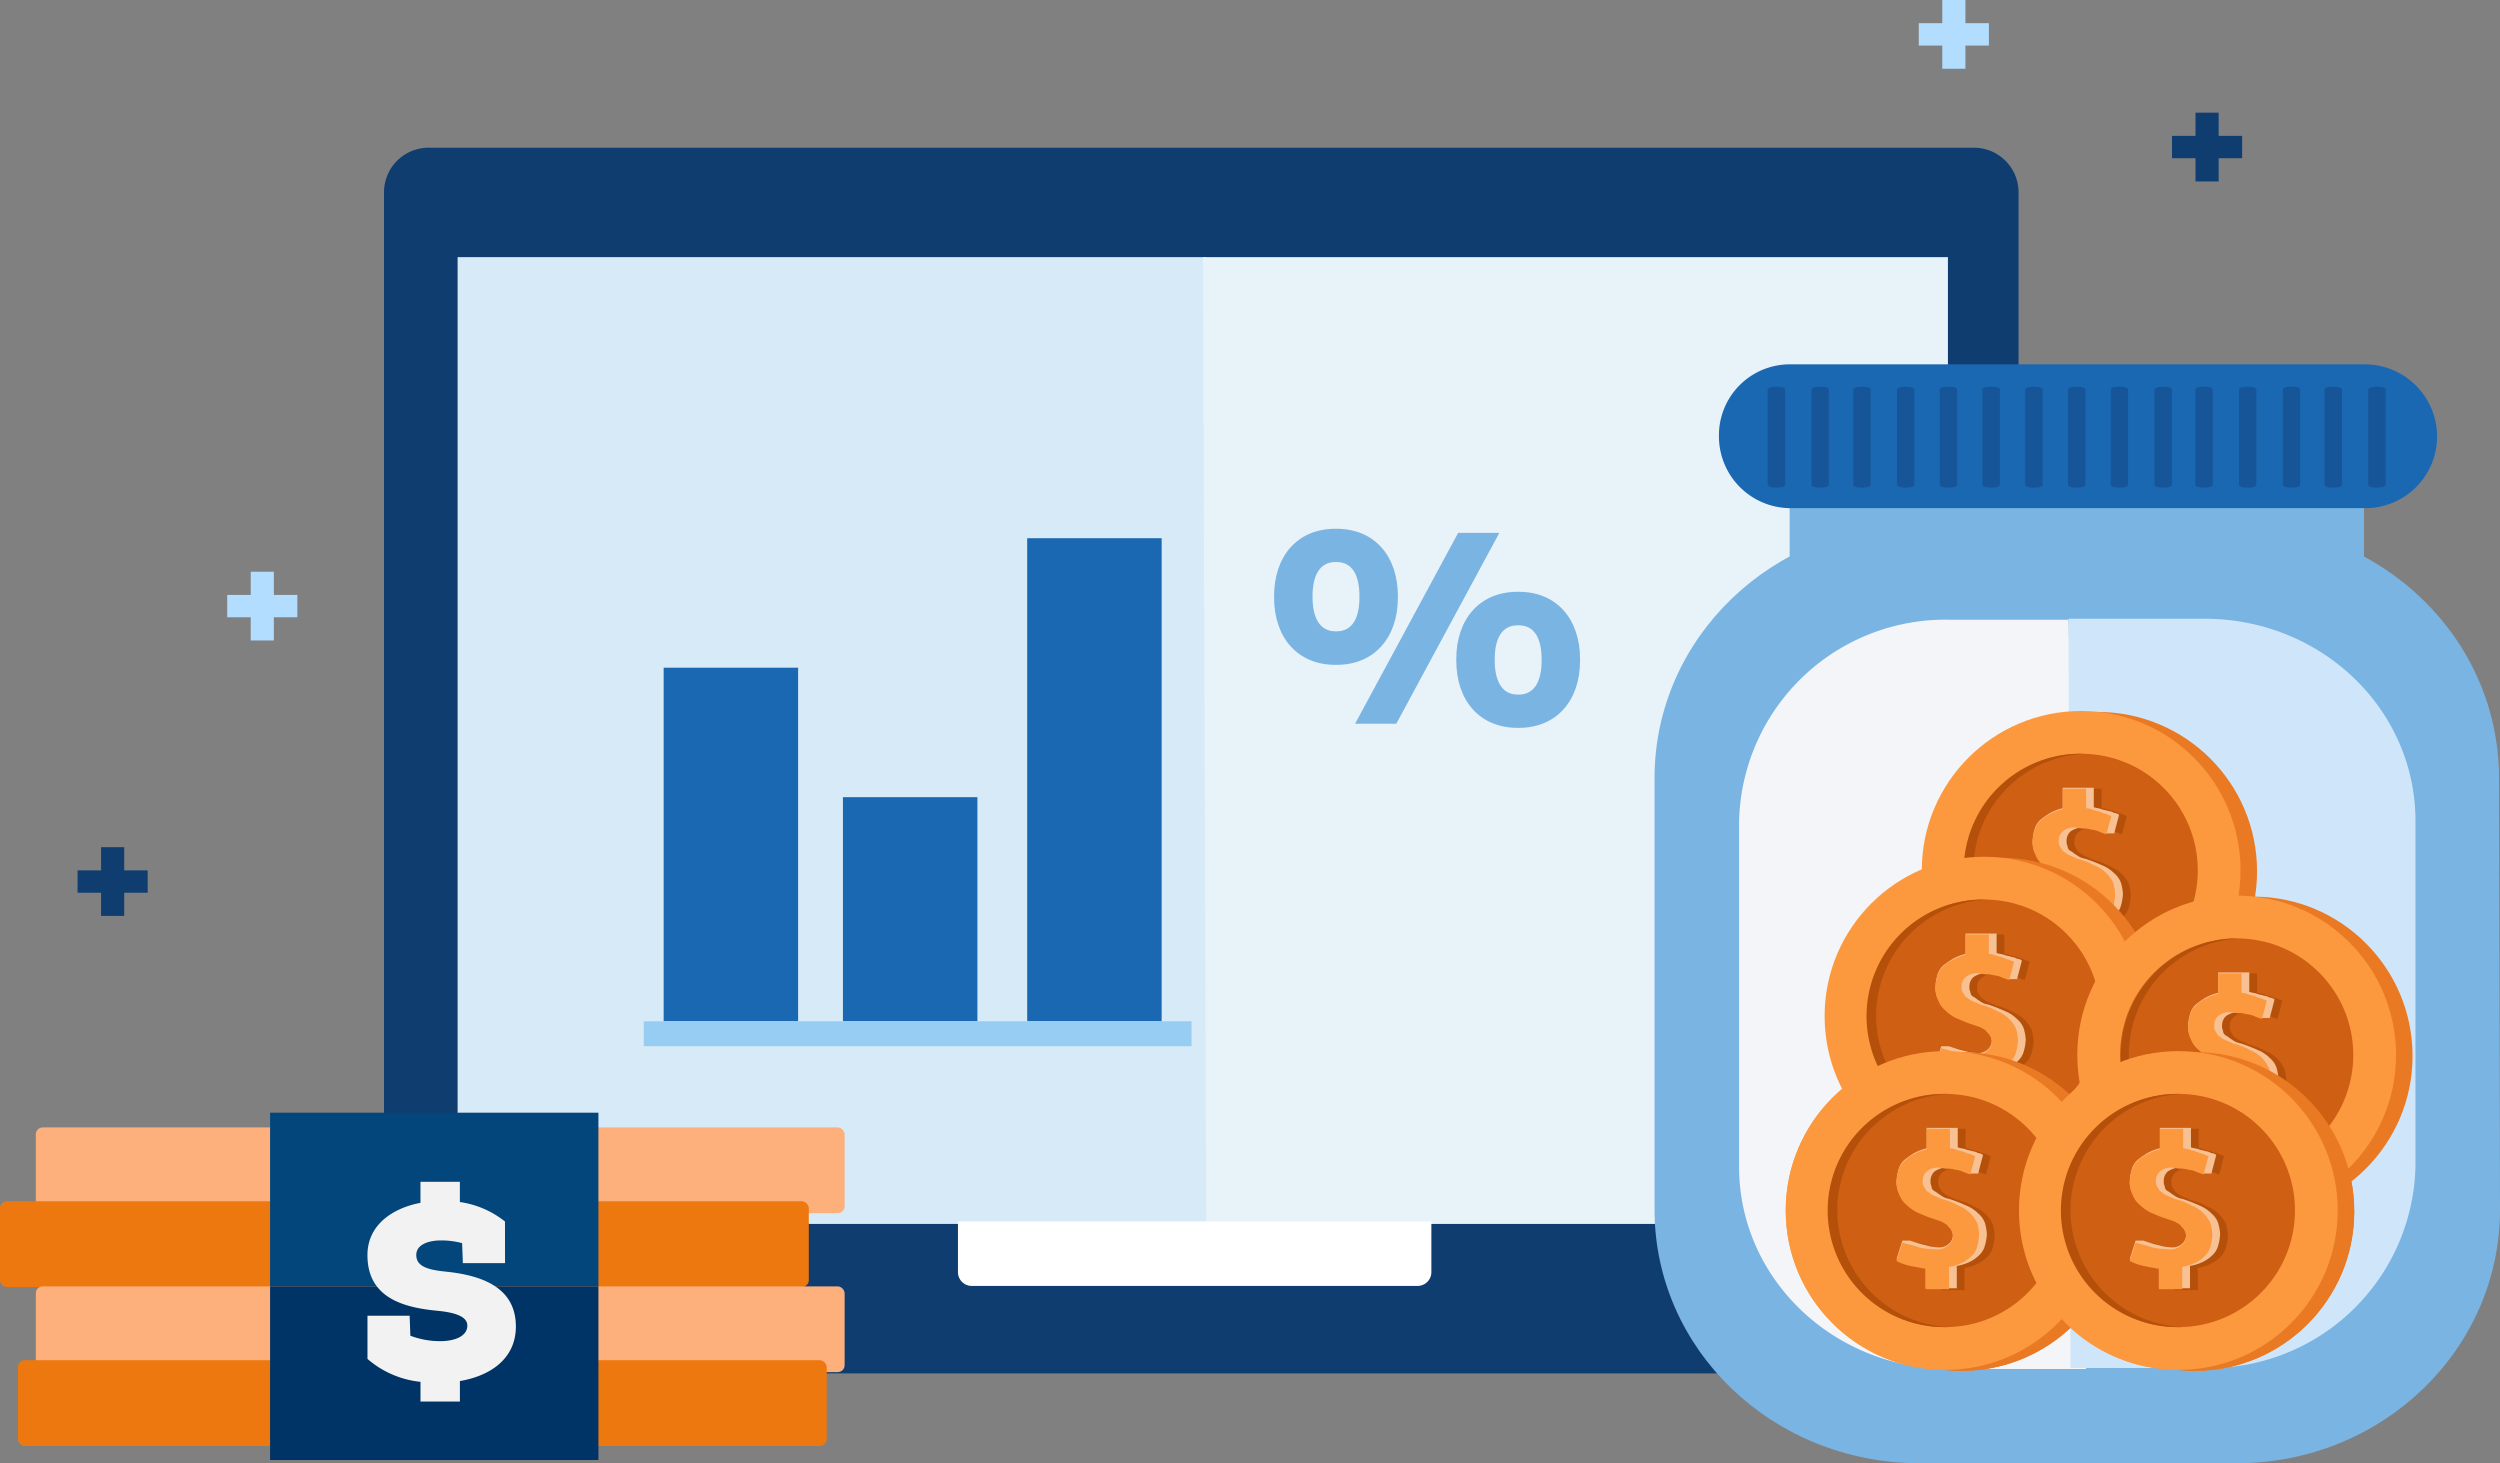
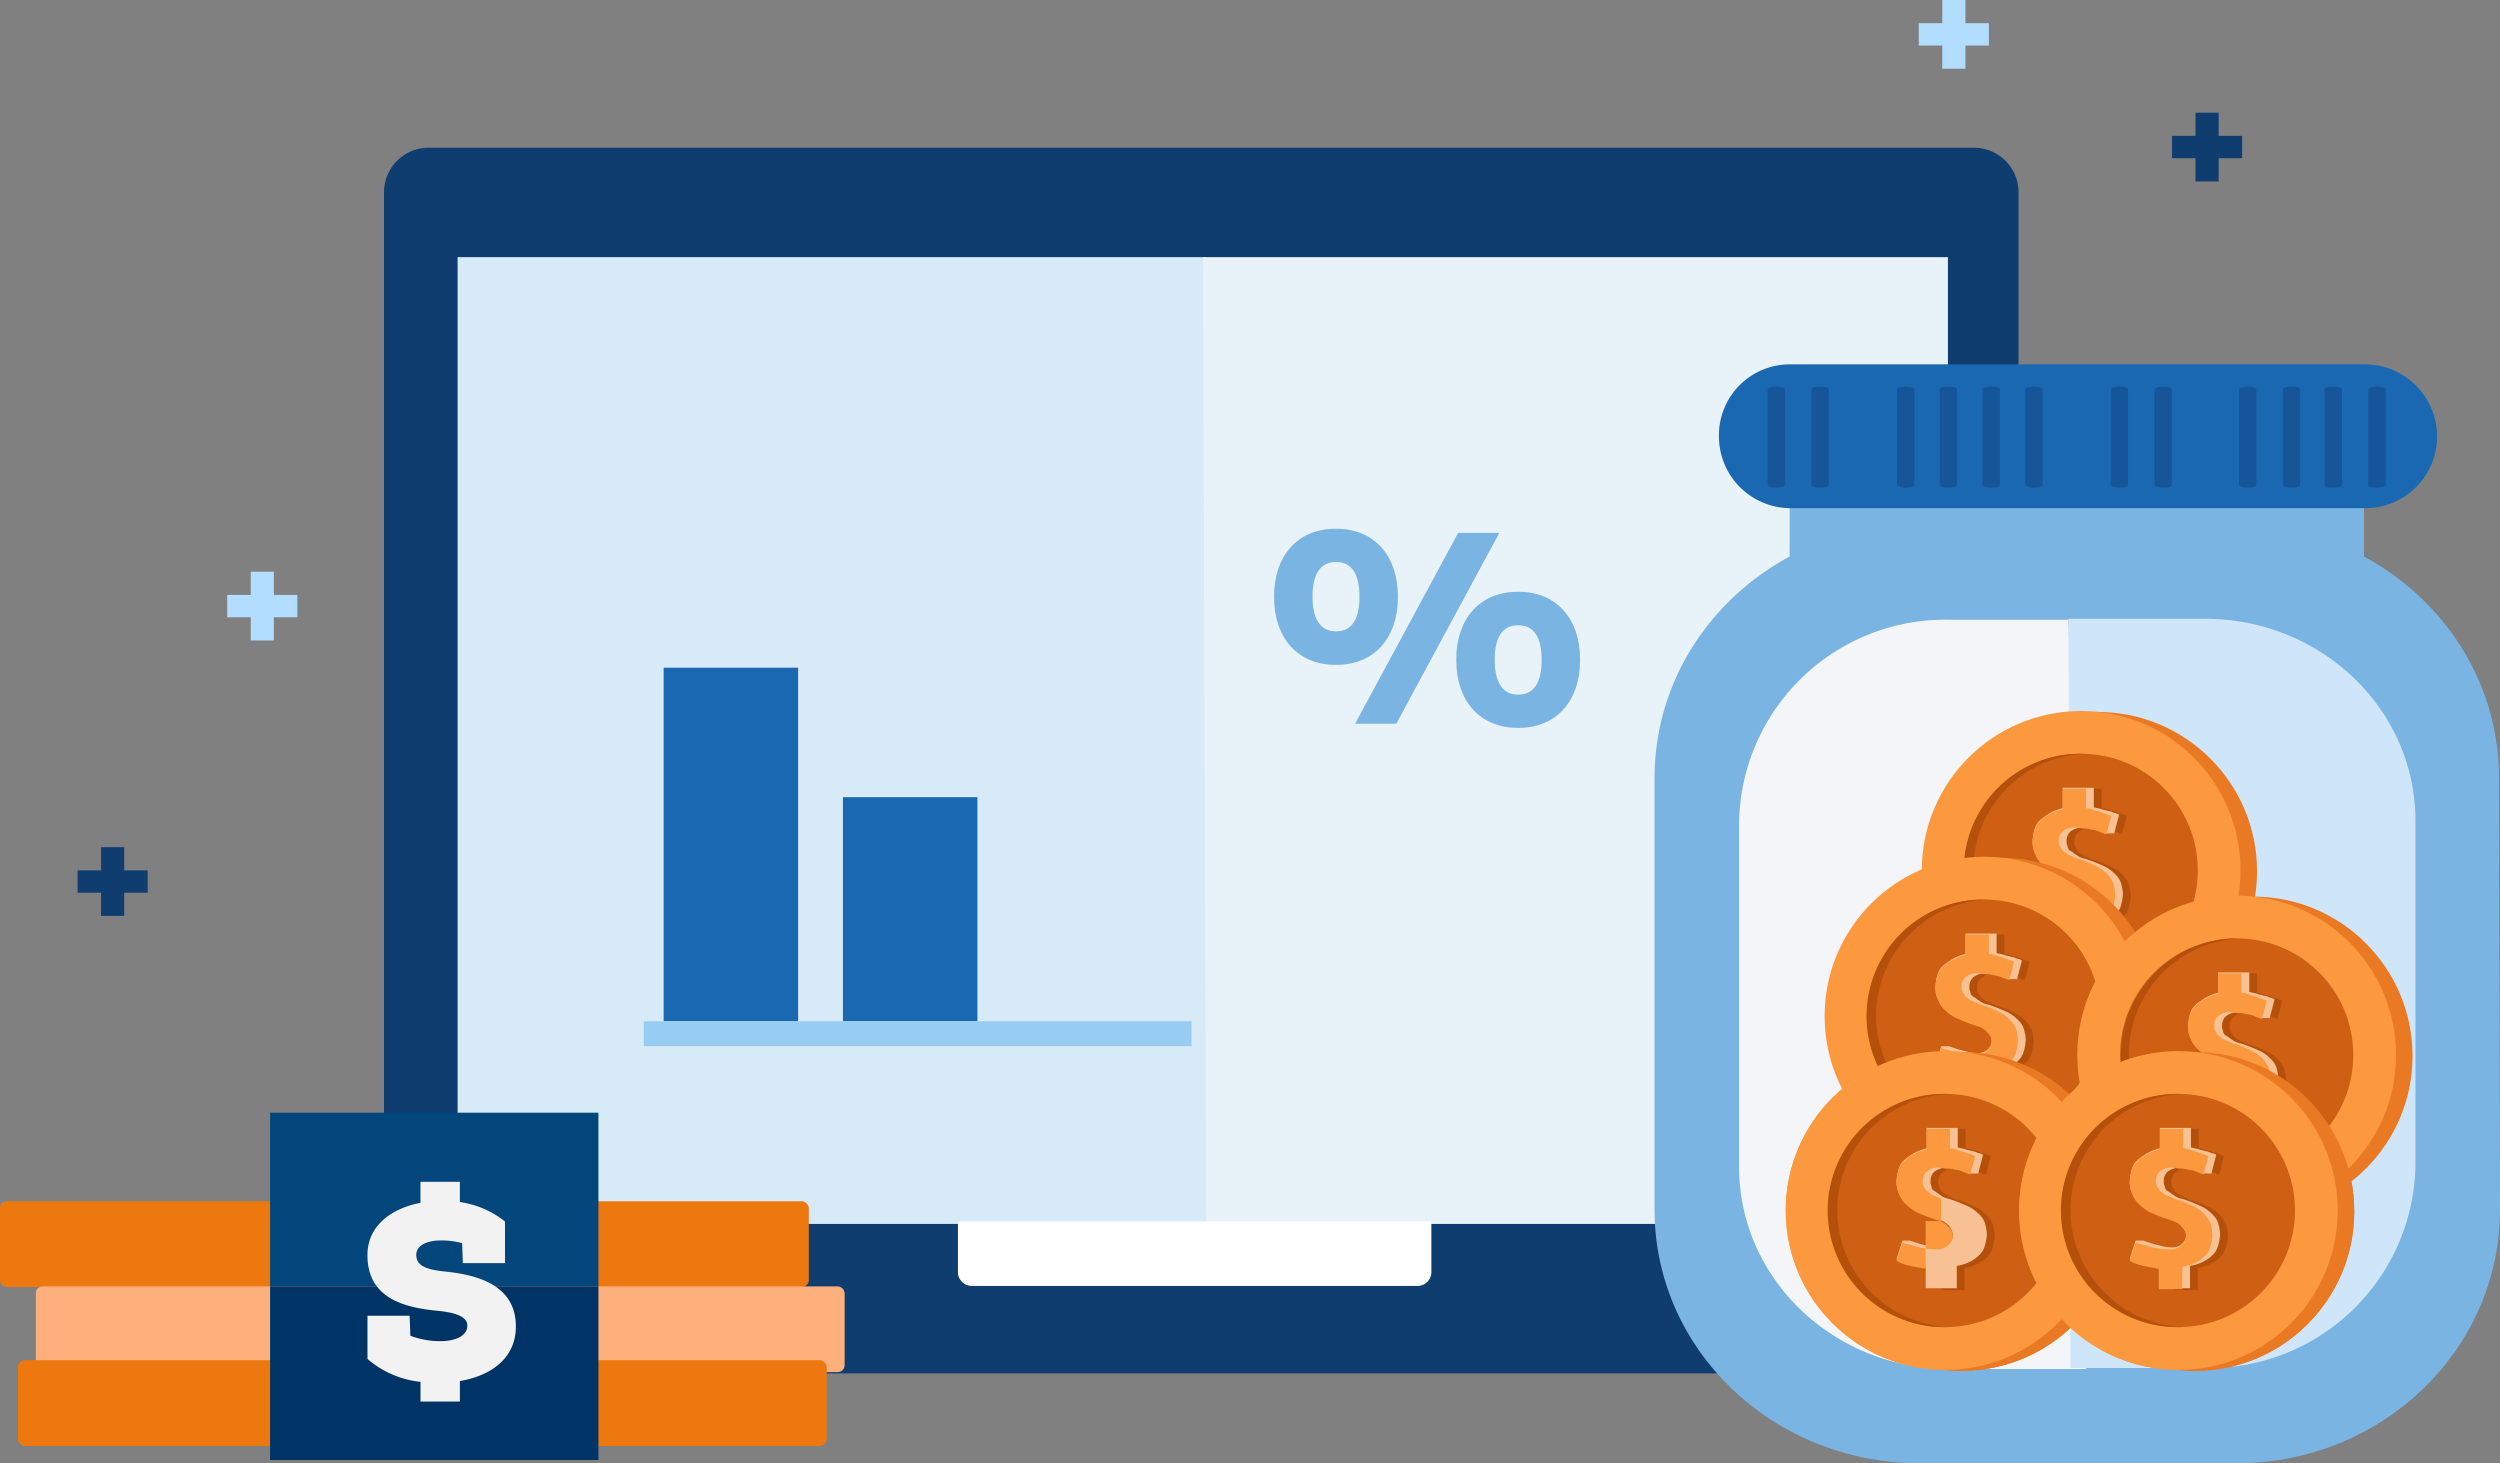
<svg xmlns="http://www.w3.org/2000/svg" width="392" height="229.436" viewBox="0 0 392 229.436">
  <rect x="0" y="0" width="392" height="229.436" fill="#808080" stroke="none" />
  <g id="Group_11712" data-name="Group 11712" transform="translate(-849.836 -395.418)">
    <g id="Group_11710" data-name="Group 11710" transform="translate(849.836 395.418)">
      <path id="Path_3889-2-4" data-name="Path 3889-2-4" d="M-512.7,843.934h-3.683v-3.506h3.686V836.79h3.626v3.638h3.684v3.506h-3.684v3.637H-512.7Z" transform="translate(817.248 -836.79)" fill="#b2ddff" />
      <path id="Path_3889-2-4-2" data-name="Path 3889-2-4" d="M-512.7,843.934h-3.683v-3.506h3.686V836.79h3.626v3.638h3.684v3.506h-3.684v3.637H-512.7Z" transform="translate(552.011 -747.145)" fill="#b2ddff" />
      <path id="Path_3889-2-4-3" data-name="Path 3889-2-4" d="M-512.7,843.934h-3.683v-3.506h3.686V836.79h3.626v3.638h3.684v3.506h-3.684v3.637H-512.7Z" transform="translate(528.545 -703.954)" fill="#0f3d70" />
      <g id="Group_11707" data-name="Group 11707" transform="translate(41.421 23.161)">
        <g id="Group_11002" data-name="Group 11002" transform="translate(0 0)">
          <g id="Group_8042" data-name="Group 8042" transform="translate(0 0)">
            <g id="Group_7522" data-name="Group 7522">
              <g id="Group_7494" data-name="Group 7494">
                <g id="Group_7384" data-name="Group 7384">
                  <path id="Path_3881" data-name="Path 3881" d="M276.9,206.154H20.56V40.784a6.994,6.994,0,0,1,6.994-6.994H269.862a6.994,6.994,0,0,1,6.994,6.994h0V206.178Z" transform="translate(-1.768 -33.79)" fill="#0f3d70" />
                  <path id="Path_3882" data-name="Path 3882" d="M144.414,196.355H25.51V41.15H142.9" transform="translate(4.822 -23.99)" fill="#d7eaf7" />
                  <path id="Path_3883" data-name="Path 3883" d="M75.64,41.15H192.446v155.2H76.153" transform="translate(71.568 -23.99)" fill="#e8f2f9" />
                  <path id="Path_3884" data-name="Path 3884" d="M12.5,106.17H303.932v16.647a6.761,6.761,0,0,1-6.738,6.785H19.308a6.761,6.761,0,0,1-6.808-6.738h0v-16.67Z" transform="translate(-12.5 62.581)" fill="#0f3d70" />
                  <path id="Path_3885" data-name="Path 3885" d="M59.16,106h74.233v7.927a2.168,2.168,0,0,1-2.122,2.192H61.328a2.168,2.168,0,0,1-2.168-2.145h0Z" transform="translate(49.626 62.354)" fill="#fff" />
                </g>
              </g>
            </g>
          </g>
        </g>
      </g>
      <g id="Group_11708" data-name="Group 11708" transform="translate(259.432 57.128)">
        <g id="Group_3544_1_" transform="translate(0 0)">
          <g id="Group_3007_1_" transform="translate(0 0)">
            <g id="Group_3006_1_" transform="translate(0 0)">
              <g id="Group_3003_1_" transform="translate(0 12.005)">
                <rect id="Rectangle_1593_1_" width="90.056" height="19.505" transform="translate(21.181 0)" fill="#7ab4e2" />
                <path id="Path_1141_1_" d="M132.568,107.428c0,21.943-18.437,39.771-41.293,39.771H41.295C18.438,147.046,0,129.371,0,107.428V39.771C0,17.829,18.438,0,41.295,0H91.122c22.857,0,41.295,17.829,41.295,39.771l.151,67.656Z" transform="translate(0 13.105)" fill="#7ab4e2" />
                <path id="Path_1142_1_" d="M54.4,117.5H33.066C14.781,117.5,0,103.324,0,85.8V31.7A32.36,32.36,0,0,1,33.066.011H51.657" transform="translate(13.256 28.027)" fill="#f4f5f8" />
                <path id="Path_1143_1_" d="M0,0H21.333C39.62,0,54.4,14.171,54.4,31.694v54.1a32.362,32.362,0,0,1-33.068,31.694H.306" transform="translate(64.914 27.885)" fill="#cfe6fa" />
              </g>
              <g id="Group_3005_1_" transform="translate(10.098 0)">
                <path id="Path_1144_1_" d="M112.61,11.275a11.251,11.251,0,0,1-11.277,11.277H11.278A11.252,11.252,0,0,1,0,11.275H0A11.122,11.122,0,0,1,11.125,0h90.208A11.348,11.348,0,0,1,112.61,11.275Z" transform="translate(0)" fill="#1b68b2" />
                <g id="Group_3004_1_" transform="translate(7.641 3.495)" opacity="0.4">
-                   <path id="Path_1145_1_" d="M2.743,15.39c0,.306-.608.456-1.373.456h0c-.759,0-1.37-.152-1.37-.456V.457C0,.151.611,0,1.37,0h0c.765,0,1.373.151,1.373.457Z" transform="translate(47.086 0)" fill="#0f3d70" />
                  <path id="Path_1146_1_" d="M2.741,15.39c0,.306-.608.456-1.369.456h0C.61,15.846,0,15.694,0,15.39V.457C0,.151.61,0,1.372,0h0c.761,0,1.369.151,1.369.457Z" transform="translate(53.79 0)" fill="#0f3d70" />
                  <path id="Path_1147_1_" d="M2.742,15.39c0,.306-.609.456-1.37.456h0C.609,15.846,0,15.694,0,15.39V.457C0,.151.609,0,1.372,0h0c.762,0,1.37.151,1.37.457Z" transform="translate(60.647 0)" fill="#0f3d70" />
-                   <path id="Path_1148_1_" d="M2.743,15.39c0,.306-.608.456-1.37.456h0C.612,15.846,0,15.694,0,15.39V.457C0,.151.612,0,1.373,0h0c.763,0,1.37.151,1.37.457Z" transform="translate(67.047 0)" fill="#0f3d70" />
                  <path id="Path_1149_1_" d="M2.741,15.39c0,.306-.608.456-1.371.456h0c-.762,0-1.37-.152-1.37-.456V.457C0,.151.608,0,1.37,0h0c.763,0,1.371.151,1.371.457Z" transform="translate(73.904 0)" fill="#0f3d70" />
                  <path id="Path_1150_1_" d="M2.743,15.39c0,.306-.609.456-1.371.456h0C.611,15.846,0,15.694,0,15.39V.457C0,.151.611,0,1.372,0h0c.762,0,1.371.151,1.371.457Z" transform="translate(80.761 0)" fill="#0f3d70" />
                  <path id="Path_1151_1_" d="M2.743,15.39c0,.306-.609.456-1.371.456h0C.611,15.846,0,15.694,0,15.39V.457C0,.151.611,0,1.372,0h0c.762,0,1.371.151,1.371.457Z" transform="translate(87.313 0)" fill="#0f3d70" />
                  <path id="Path_1152_1_" d="M2.743,15.39c0,.306-.609.456-1.372.456h0C.608,15.846,0,15.694,0,15.39V.457C0,.151.608,0,1.371,0h0c.763,0,1.372.151,1.372.457Z" transform="translate(94.17 0)" fill="#0f3d70" />
                  <path id="Path_1153_1_" d="M2.741,15.39c0,.306-.608.456-1.371.456h0c-.76,0-1.37-.152-1.37-.456V.457C0,.151.61,0,1.37,0h0c.764,0,1.371.151,1.371.457Z" transform="translate(0 0)" fill="#0f3d70" />
                  <path id="Path_1154_1_" d="M2.741,15.39c0,.306-.608.456-1.371.456h0c-.76,0-1.37-.152-1.37-.456V.457C0,.151.61,0,1.37,0h0c.763,0,1.371.151,1.371.457Z" transform="translate(6.857 0)" fill="#0f3d70" />
-                   <path id="Path_1155_1_" d="M2.743,15.39c0,.306-.609.456-1.372.456h0c-.76,0-1.37-.152-1.37-.456V.457C0,.151.61,0,1.37,0h0c.763,0,1.372.151,1.372.457Z" transform="translate(13.409 0)" fill="#0f3d70" />
                  <path id="Path_1156_1_" d="M2.741,15.39c0,.306-.609.456-1.369.456h0C.609,15.846,0,15.694,0,15.39V.457C0,.151.609,0,1.372,0h0c.76,0,1.369.151,1.369.457Z" transform="translate(20.266 0)" fill="#0f3d70" />
                  <path id="Path_1157_1_" d="M2.742,15.39c0,.306-.609.456-1.37.456h0C.61,15.846,0,15.694,0,15.39V.457C0,.151.61,0,1.372,0h0c.761,0,1.37.151,1.37.457Z" transform="translate(26.97 0)" fill="#0f3d70" />
                  <path id="Path_1158_1_" d="M2.742,15.39c0,.306-.609.456-1.372.456h0c-.761,0-1.37-.152-1.37-.456V.457C0,.151.609,0,1.37,0h0c.763,0,1.372.151,1.372.457Z" transform="translate(33.675 0)" fill="#0f3d70" />
                  <path id="Path_1159_1_" d="M2.742,15.39c0,.306-.609.456-1.37.456h0C.611,15.846,0,15.694,0,15.39V.457C0,.151.611,0,1.372,0h0c.762,0,1.37.151,1.37.457Z" transform="translate(40.381 0)" fill="#0f3d70" />
                </g>
              </g>
            </g>
          </g>
        </g>
        <g id="Group_5427" data-name="Group 5427" transform="translate(41.904 54.354)">
          <g id="Group_5426" data-name="Group 5426">
            <ellipse id="Ellipse_388" data-name="Ellipse 388" cx="24.99" cy="24.99" rx="24.99" ry="24.99" transform="translate(2.59 0.152)" fill="#ea7923" />
            <ellipse id="Ellipse_389" data-name="Ellipse 389" cx="24.99" cy="24.99" rx="24.99" ry="24.99" fill="#fc993f" />
            <ellipse id="Ellipse_390" data-name="Ellipse 390" cx="18.286" cy="18.286" rx="18.286" ry="18.286" transform="translate(6.705 6.705)" fill="#ce5f13" />
            <path id="Path_2826" data-name="Path 2826" d="M1.371,18.285A18.293,18.293,0,0,1,18.9,0h-.61a18.286,18.286,0,1,0,0,36.571h.61A18.4,18.4,0,0,1,1.371,18.285Z" transform="translate(6.705 6.705)" fill="#b5500b" />
            <path id="Path_2831" data-name="Path 2831" d="M4.571,21.943c-.914-.152-1.676-.3-2.438-.457A8.811,8.811,0,0,1,0,20.724l.914-2.9c.914.3,1.829.457,2.59.762a13.42,13.42,0,0,0,2.59.3,2.586,2.586,0,0,0,1.981-.61,1.875,1.875,0,0,0,.762-1.524,2.166,2.166,0,0,0-.3-.914c-.152-.3-.457-.457-.61-.762a6.626,6.626,0,0,0-1.067-.61l-1.371-.457c-.914-.3-1.524-.61-2.286-.914a6.765,6.765,0,0,1-1.676-1.219A3.483,3.483,0,0,1,.457,10.362,4.218,4.218,0,0,1,0,8.381,7.648,7.648,0,0,1,.3,6.552a3.162,3.162,0,0,1,.914-1.524A5.472,5.472,0,0,1,2.743,3.962,7.653,7.653,0,0,1,4.724,3.2V0H8.381V3.048a3.587,3.587,0,0,1,1.219.3,9.718,9.718,0,0,1,1.067.3,3.159,3.159,0,0,0,.914.3,2.574,2.574,0,0,0,.762.3l-.762,2.9A10.5,10.5,0,0,1,10.362,6.7a3.586,3.586,0,0,0-1.219-.3,1.683,1.683,0,0,1-1.219,0c-.457,0-.762-.152-1.219-.152a2.586,2.586,0,0,0-1.981.61,1.767,1.767,0,0,0-.61,1.524,1.142,1.142,0,0,0,.152.762c.152.3.3.457.457.762.3.152.61.457.914.61s.762.3,1.371.61A11.443,11.443,0,0,1,9.752,12.19a5.485,5.485,0,0,1,2.9,2.743,7.649,7.649,0,0,1,.3,1.829,7.649,7.649,0,0,1-.3,1.829,3.162,3.162,0,0,1-.914,1.524,5.473,5.473,0,0,1-1.524,1.067,7.544,7.544,0,0,1-1.981.61v3.5H4.571Z" transform="translate(19.809 12.19)" fill="#b5500b" />
            <path id="Path_2832" data-name="Path 2832" d="M13.867,14.933A3.483,3.483,0,0,0,12.8,13.409a5.48,5.48,0,0,0-1.829-1.219,26.023,26.023,0,0,0-2.743-1.067,2.872,2.872,0,0,1-1.371-.61c-.3-.152-.61-.457-.914-.61a.838.838,0,0,1-.457-.762,1.374,1.374,0,0,1-.152-.762,1.956,1.956,0,0,1,.61-1.524,3.536,3.536,0,0,1,1.524-.61h.457c.457,0,.762.152,1.219.152.457.152.762.152,1.219.3s.762.3,1.219.457H12.8l.762-2.9a1.164,1.164,0,0,0-.762-.3,2.166,2.166,0,0,0-.914-.3c-.3-.152-.762-.152-1.067-.3-.457-.152-.762-.152-1.219-.3V0H4.724V3.2a7.654,7.654,0,0,0-1.981.762A13.18,13.18,0,0,0,1.219,5.029,3.162,3.162,0,0,0,.3,6.552,7.649,7.649,0,0,0,0,8.381a4.218,4.218,0,0,0,.457,1.981,5.473,5.473,0,0,0,1.067,1.524A6.766,6.766,0,0,0,3.2,13.1a17.736,17.736,0,0,0,2.286.914l1.371.457a2.456,2.456,0,0,1,1.067.61,1.521,1.521,0,0,1,.61.762,2.166,2.166,0,0,1,.3.914,1.875,1.875,0,0,1-.762,1.524,2.275,2.275,0,0,1-1.524.457,7.648,7.648,0,0,1-1.829-.3,23.5,23.5,0,0,1-2.59-.762H.914L0,20.571a8.811,8.811,0,0,0,2.133.762c.762.152,1.676.3,2.438.457v3.352H9.448v-3.5a7.543,7.543,0,0,0,1.981-.61,5.473,5.473,0,0,0,1.524-1.067,3.162,3.162,0,0,0,.914-1.524,7.648,7.648,0,0,0,.3-1.829A7.863,7.863,0,0,0,13.867,14.933Z" transform="translate(17.371 12.038)" fill="#f7c194" />
            <path id="Path_2833" data-name="Path 2833" d="M4.571,21.943c-.914-.152-1.676-.3-2.438-.457A8.811,8.811,0,0,1,0,20.724l.914-2.9c.914.3,1.829.457,2.59.762a13.42,13.42,0,0,0,2.59.3,2.586,2.586,0,0,0,1.981-.61,1.875,1.875,0,0,0,.762-1.524,2.165,2.165,0,0,0-.3-.914c-.152-.3-.457-.457-.61-.762a6.626,6.626,0,0,0-1.067-.61l-1.371-.457c-.914-.3-1.524-.61-2.286-.914a6.765,6.765,0,0,1-1.676-1.219A3.483,3.483,0,0,1,.457,10.362,4.218,4.218,0,0,1,0,8.381,7.648,7.648,0,0,1,.3,6.552a3.162,3.162,0,0,1,.914-1.524A5.472,5.472,0,0,1,2.743,3.962,7.654,7.654,0,0,1,4.724,3.2V0H8.381V3.048a3.587,3.587,0,0,1,1.219.3,9.717,9.717,0,0,1,1.067.3,3.159,3.159,0,0,0,.914.3,2.574,2.574,0,0,0,.762.3l-.762,2.9A10.5,10.5,0,0,1,10.362,6.7a3.586,3.586,0,0,0-1.219-.3,3.355,3.355,0,0,0-1.219-.152c-.457,0-.762-.152-1.219-.152a2.586,2.586,0,0,0-1.981.61,1.767,1.767,0,0,0-.61,1.524,1.142,1.142,0,0,0,.152.762c.152.3.3.457.457.762.3.152.61.457.914.61s.762.3,1.371.61a11.443,11.443,0,0,1,2.743,1.067,5.485,5.485,0,0,1,2.9,2.743,7.648,7.648,0,0,1,.3,1.829,7.648,7.648,0,0,1-.3,1.829,3.162,3.162,0,0,1-.914,1.524,5.473,5.473,0,0,1-1.524,1.067,7.545,7.545,0,0,1-1.981.61v3.5H4.571Z" transform="translate(17.371 12.19)" fill="#fc993f" />
          </g>
        </g>
        <g id="Group_5431" data-name="Group 5431" transform="translate(20.571 107.687)">
          <g id="Group_5430" data-name="Group 5430">
            <ellipse id="Ellipse_391" data-name="Ellipse 391" cx="24.99" cy="24.99" rx="24.99" ry="24.99" transform="translate(2.59 0.152)" fill="#ea7923" />
            <ellipse id="Ellipse_392" data-name="Ellipse 392" cx="24.99" cy="24.99" rx="24.99" ry="24.99" fill="#fc993f" />
            <ellipse id="Ellipse_393" data-name="Ellipse 393" cx="18.286" cy="18.286" rx="18.286" ry="18.286" transform="translate(6.705 6.705)" fill="#ce5f13" />
            <path id="Path_2834" data-name="Path 2834" d="M1.371,18.286A18.293,18.293,0,0,1,18.9,0h-.61a18.286,18.286,0,1,0,0,36.571h.61A18.4,18.4,0,0,1,1.371,18.286Z" transform="translate(6.705 6.705)" fill="#b5500b" />
            <g id="Group_5429" data-name="Group 5429" transform="translate(4.014 4.014)">
              <g id="Group_5428" data-name="Group 5428" transform="translate(0 0)">
                <path id="Path_2835" data-name="Path 2835" d="M2.233.212.252,2.193A.939.939,0,0,0,.1,3.26,25.224,25.224,0,0,0,3.452,7.831a.793.793,0,0,0,1.219,0L6.652,5.85a.927.927,0,0,0,0-1.219A16.791,16.791,0,0,1,3.6.365C3.452-.092,2.691-.092,2.233.212Z" transform="translate(0 29.297)" fill="#f9b373" />
                <path id="Path_2836" data-name="Path 2836" d="M5.914,6.652,7.895,4.671a.927.927,0,0,0,0-1.219A25.221,25.221,0,0,0,3.324.1.939.939,0,0,0,2.257.252L.276,2.233A.859.859,0,0,0,.428,3.6,16.791,16.791,0,0,1,4.7,6.652.922.922,0,0,0,5.914,6.652Z" transform="translate(29.538 0)" fill="#f9b373" />
                <path id="Path_2837" data-name="Path 2837" d="M2.233.289.252,2.269A.939.939,0,0,0,.1,3.336c.3.457.61,1.067.914,1.524a.859.859,0,0,0,1.371.152L4.367,3.031a.939.939,0,0,0,.152-1.067A10.249,10.249,0,0,0,3.452.289.793.793,0,0,0,2.233.289Z" transform="translate(37.333 7.126)" fill="#f9b373" />
                <path id="Path_2838" data-name="Path 2838" d="M5,1.014A13.405,13.405,0,0,1,3.476.1.939.939,0,0,0,2.409.252L.276,2.233A.859.859,0,0,0,.428,3.6c.61.3,1.067.762,1.676,1.067a.939.939,0,0,0,1.067-.152L5.152,2.538A1.018,1.018,0,0,0,5,1.014Z" transform="translate(7.138 37.181)" fill="#f9b373" />
              </g>
            </g>
            <path id="Path_2839" data-name="Path 2839" d="M4.571,21.943c-.914-.152-1.676-.3-2.438-.457A8.811,8.811,0,0,1,0,20.724l.914-2.9c.914.3,1.829.457,2.59.762a13.421,13.421,0,0,0,2.59.3,2.586,2.586,0,0,0,1.981-.61,1.875,1.875,0,0,0,.762-1.524,2.166,2.166,0,0,0-.3-.914c-.152-.3-.457-.457-.61-.762a6.627,6.627,0,0,0-1.067-.61l-1.371-.457c-.914-.3-1.524-.61-2.286-.914a6.765,6.765,0,0,1-1.676-1.219A3.483,3.483,0,0,1,.457,10.362,4.218,4.218,0,0,1,0,8.381,7.648,7.648,0,0,1,.3,6.552a3.162,3.162,0,0,1,.914-1.524A5.473,5.473,0,0,1,2.743,3.962,7.653,7.653,0,0,1,4.724,3.2V0H8.381V3.048a3.587,3.587,0,0,1,1.219.3,9.709,9.709,0,0,1,1.067.3,3.159,3.159,0,0,0,.914.3,2.574,2.574,0,0,0,.762.3l-.762,2.9A10.5,10.5,0,0,1,10.362,6.7a3.586,3.586,0,0,0-1.219-.3,1.682,1.682,0,0,1-1.219,0c-.457,0-.762-.152-1.219-.152a2.586,2.586,0,0,0-1.981.61,1.767,1.767,0,0,0-.61,1.524,1.142,1.142,0,0,0,.152.762c.152.3.3.457.457.762.3.152.61.457.914.61s.762.3,1.371.61A11.444,11.444,0,0,1,9.752,12.19a5.485,5.485,0,0,1,2.9,2.743,7.649,7.649,0,0,1,.3,1.829,7.648,7.648,0,0,1-.3,1.829,3.162,3.162,0,0,1-.914,1.524,5.473,5.473,0,0,1-1.524,1.067,7.544,7.544,0,0,1-1.981.61v3.5H4.571V21.943Z" transform="translate(19.809 12.19)" fill="#b5500b" />
            <path id="Path_2840" data-name="Path 2840" d="M13.867,14.933A3.483,3.483,0,0,0,12.8,13.409a5.479,5.479,0,0,0-1.829-1.219,26.012,26.012,0,0,0-2.743-1.067,2.872,2.872,0,0,1-1.371-.61c-.3-.152-.61-.457-.914-.61a.838.838,0,0,1-.457-.762,1.374,1.374,0,0,1-.152-.762,1.956,1.956,0,0,1,.61-1.524,3.536,3.536,0,0,1,1.524-.609h.457c.457,0,.762.152,1.219.152.457.152.762.152,1.219.3s.762.3,1.219.457H12.8l.762-2.9a1.164,1.164,0,0,0-.762-.3,2.166,2.166,0,0,0-.914-.3c-.3-.152-.762-.152-1.067-.3-.457-.152-.762-.152-1.219-.3V0H4.724V3.2a7.655,7.655,0,0,0-1.981.762A13.179,13.179,0,0,0,1.219,5.028,3.162,3.162,0,0,0,.3,6.552,7.649,7.649,0,0,0,0,8.381a4.218,4.218,0,0,0,.457,1.981,5.473,5.473,0,0,0,1.067,1.524A6.765,6.765,0,0,0,3.2,13.1a17.733,17.733,0,0,0,2.286.914l1.371.457a2.456,2.456,0,0,1,1.067.61,1.521,1.521,0,0,1,.61.762,2.166,2.166,0,0,1,.3.914,1.875,1.875,0,0,1-.762,1.524,2.275,2.275,0,0,1-1.524.457,7.648,7.648,0,0,1-1.829-.3,23.5,23.5,0,0,1-2.59-.762H.914L0,20.571a8.811,8.811,0,0,0,2.133.762c.762.152,1.676.3,2.438.457v3.352H9.448v-3.5a7.546,7.546,0,0,0,1.981-.61,5.473,5.473,0,0,0,1.524-1.067,3.162,3.162,0,0,0,.914-1.524,7.648,7.648,0,0,0,.3-1.829A7.863,7.863,0,0,0,13.867,14.933Z" transform="translate(17.371 12.038)" fill="#f7c194" />
            <path id="Path_2841" data-name="Path 2841" d="M4.571,21.943c-.914-.152-1.676-.3-2.438-.457A8.811,8.811,0,0,1,0,20.724l.914-2.9c.914.3,1.829.457,2.59.762a13.421,13.421,0,0,0,2.59.3,2.586,2.586,0,0,0,1.981-.61,1.875,1.875,0,0,0,.762-1.524,2.166,2.166,0,0,0-.3-.914c-.152-.3-.457-.457-.61-.762a6.627,6.627,0,0,0-1.067-.61l-1.371-.457c-.914-.3-1.524-.61-2.286-.914a6.765,6.765,0,0,1-1.676-1.219A3.483,3.483,0,0,1,.457,10.362,4.218,4.218,0,0,1,0,8.381,7.649,7.649,0,0,1,.3,6.552a3.162,3.162,0,0,1,.914-1.524A5.473,5.473,0,0,1,2.743,3.962,7.653,7.653,0,0,1,4.724,3.2V0H8.381V3.048a3.587,3.587,0,0,1,1.219.3,9.709,9.709,0,0,1,1.067.3,3.159,3.159,0,0,0,.914.3,2.574,2.574,0,0,0,.762.3l-.762,2.9A10.5,10.5,0,0,1,10.362,6.7a3.586,3.586,0,0,0-1.219-.3,3.355,3.355,0,0,0-1.219-.152c-.457,0-.762-.152-1.219-.152a2.586,2.586,0,0,0-1.981.61,1.767,1.767,0,0,0-.61,1.524,1.142,1.142,0,0,0,.152.762c.152.3.3.457.457.762.3.152.61.457.914.609s.762.3,1.371.61a11.442,11.442,0,0,1,2.743,1.067,5.485,5.485,0,0,1,2.9,2.743,7.648,7.648,0,0,1,.3,1.829,7.649,7.649,0,0,1-.3,1.829,3.162,3.162,0,0,1-.914,1.524,5.473,5.473,0,0,1-1.524,1.067,7.545,7.545,0,0,1-1.981.61v3.5H4.571v-3.2Z" transform="translate(17.371 12.19)" fill="#fc993f" />
          </g>
        </g>
        <g id="Group_5435" data-name="Group 5435" transform="translate(57.142 107.687)">
          <g id="Group_5434" data-name="Group 5434">
            <ellipse id="Ellipse_394" data-name="Ellipse 394" cx="24.99" cy="24.99" rx="24.99" ry="24.99" transform="translate(2.59 0.152)" fill="#ea7923" />
            <ellipse id="Ellipse_395" data-name="Ellipse 395" cx="24.99" cy="24.99" rx="24.99" ry="24.99" fill="#fc993f" />
            <ellipse id="Ellipse_396" data-name="Ellipse 396" cx="18.286" cy="18.286" rx="18.286" ry="18.286" transform="translate(6.705 6.705)" fill="#ce5f13" />
            <path id="Path_2842" data-name="Path 2842" d="M1.371,18.286A18.293,18.293,0,0,1,18.9,0h-.61a18.286,18.286,0,1,0,0,36.571h.61A18.4,18.4,0,0,1,1.371,18.286Z" transform="translate(6.705 6.705)" fill="#b5500b" />
            <g id="Group_5433" data-name="Group 5433" transform="translate(4.014 4.014)">
              <g id="Group_5432" data-name="Group 5432" transform="translate(0 0)">
                <path id="Path_2843" data-name="Path 2843" d="M2.233.212.252,2.193A.939.939,0,0,0,.1,3.26,25.223,25.223,0,0,0,3.452,7.831a.793.793,0,0,0,1.219,0L6.652,5.85a.927.927,0,0,0,0-1.219A16.792,16.792,0,0,1,3.6.365C3.452-.092,2.691-.092,2.233.212Z" transform="translate(0 29.297)" fill="#f9b373" />
                <path id="Path_2844" data-name="Path 2844" d="M5.914,6.652,7.895,4.671a.927.927,0,0,0,0-1.219A25.221,25.221,0,0,0,3.324.1.939.939,0,0,0,2.257.252L.276,2.233A.859.859,0,0,0,.428,3.6,16.791,16.791,0,0,1,4.7,6.652.922.922,0,0,0,5.914,6.652Z" transform="translate(29.538 0)" fill="#f9b373" />
                <path id="Path_2845" data-name="Path 2845" d="M2.233.289.252,2.269A.939.939,0,0,0,.1,3.336c.3.457.61,1.067.914,1.524a.859.859,0,0,0,1.371.152L4.367,3.031a.939.939,0,0,0,.152-1.067A10.249,10.249,0,0,0,3.452.289.793.793,0,0,0,2.233.289Z" transform="translate(37.333 7.126)" fill="#f9b373" />
                <path id="Path_2846" data-name="Path 2846" d="M5,1.014A13.405,13.405,0,0,1,3.476.1.939.939,0,0,0,2.409.252L.276,2.233A.859.859,0,0,0,.428,3.6c.61.3,1.067.762,1.676,1.067a.939.939,0,0,0,1.067-.152L5.152,2.538A1.018,1.018,0,0,0,5,1.014Z" transform="translate(7.138 37.181)" fill="#f9b373" />
              </g>
            </g>
            <path id="Path_2847" data-name="Path 2847" d="M4.571,21.943c-.914-.152-1.676-.3-2.438-.457A8.811,8.811,0,0,1,0,20.724l.914-2.9c.914.3,1.829.457,2.59.762a13.421,13.421,0,0,0,2.59.3,2.586,2.586,0,0,0,1.981-.61,1.875,1.875,0,0,0,.762-1.524,2.166,2.166,0,0,0-.3-.914c-.152-.3-.457-.457-.61-.762a6.627,6.627,0,0,0-1.067-.61l-1.371-.457c-.914-.3-1.524-.61-2.286-.914a6.765,6.765,0,0,1-1.676-1.219A3.483,3.483,0,0,1,.457,10.362,4.218,4.218,0,0,1,0,8.381,7.649,7.649,0,0,1,.3,6.552a3.162,3.162,0,0,1,.914-1.524A5.473,5.473,0,0,1,2.743,3.962,7.653,7.653,0,0,1,4.724,3.2V0H8.381V3.048a3.587,3.587,0,0,1,1.219.3,9.71,9.71,0,0,1,1.067.3,3.159,3.159,0,0,0,.914.3,2.574,2.574,0,0,0,.762.3l-.762,2.9A10.5,10.5,0,0,1,10.362,6.7a3.586,3.586,0,0,0-1.219-.3,1.682,1.682,0,0,1-1.219,0c-.457,0-.762-.152-1.219-.152a2.586,2.586,0,0,0-1.981.61,1.767,1.767,0,0,0-.61,1.524,1.142,1.142,0,0,0,.152.762c.152.3.3.457.457.762.3.152.61.457.914.61s.762.3,1.371.61A11.444,11.444,0,0,1,9.752,12.19a5.485,5.485,0,0,1,2.9,2.743,7.649,7.649,0,0,1,.3,1.829,7.649,7.649,0,0,1-.3,1.829,3.162,3.162,0,0,1-.914,1.524,5.473,5.473,0,0,1-1.524,1.067,7.544,7.544,0,0,1-1.981.61v3.5H4.571Z" transform="translate(19.809 12.19)" fill="#b5500b" />
            <path id="Path_2848" data-name="Path 2848" d="M13.867,14.933A3.484,3.484,0,0,0,12.8,13.409a5.479,5.479,0,0,0-1.829-1.219,26.013,26.013,0,0,0-2.743-1.067,2.872,2.872,0,0,1-1.371-.61c-.3-.152-.609-.457-.914-.61a.838.838,0,0,1-.457-.762,1.374,1.374,0,0,1-.152-.762,1.956,1.956,0,0,1,.61-1.524,3.536,3.536,0,0,1,1.524-.609h.457c.457,0,.762.152,1.219.152.457.152.762.152,1.219.3s.762.3,1.219.457H12.8l.762-2.9a1.164,1.164,0,0,0-.762-.3,2.166,2.166,0,0,0-.914-.3c-.3-.152-.762-.152-1.067-.3-.457-.152-.762-.152-1.219-.3V0H4.724V3.2a7.655,7.655,0,0,0-1.981.762A13.179,13.179,0,0,0,1.219,5.028,3.162,3.162,0,0,0,.3,6.552,7.648,7.648,0,0,0,0,8.381a4.218,4.218,0,0,0,.457,1.981,5.473,5.473,0,0,0,1.067,1.524A6.765,6.765,0,0,0,3.2,13.1a17.732,17.732,0,0,0,2.286.914l1.371.457a2.456,2.456,0,0,1,1.067.61,1.521,1.521,0,0,1,.61.762,2.166,2.166,0,0,1,.3.914,1.875,1.875,0,0,1-.762,1.524,2.275,2.275,0,0,1-1.524.457,7.648,7.648,0,0,1-1.829-.3,23.5,23.5,0,0,1-2.59-.762H.914L0,20.571a8.811,8.811,0,0,0,2.133.762c.762.152,1.676.3,2.438.457v3.352H9.448v-3.5a7.546,7.546,0,0,0,1.981-.61,5.473,5.473,0,0,0,1.524-1.067,3.162,3.162,0,0,0,.914-1.524,7.649,7.649,0,0,0,.3-1.829A7.864,7.864,0,0,0,13.867,14.933Z" transform="translate(17.371 12.038)" fill="#f7c194" />
            <path id="Path_2849" data-name="Path 2849" d="M4.571,21.943c-.914-.152-1.676-.3-2.438-.457A8.811,8.811,0,0,1,0,20.724l.914-2.9c.914.3,1.829.457,2.59.762a13.421,13.421,0,0,0,2.59.3,2.586,2.586,0,0,0,1.981-.61,1.875,1.875,0,0,0,.762-1.524,2.166,2.166,0,0,0-.3-.914c-.152-.3-.457-.457-.61-.762a6.625,6.625,0,0,0-1.067-.61l-1.371-.457c-.914-.3-1.524-.61-2.286-.914a6.765,6.765,0,0,1-1.676-1.219A3.483,3.483,0,0,1,.457,10.362,4.218,4.218,0,0,1,0,8.381,7.649,7.649,0,0,1,.3,6.552a3.162,3.162,0,0,1,.914-1.524A5.473,5.473,0,0,1,2.743,3.962,7.653,7.653,0,0,1,4.724,3.2V0H8.381V3.048a3.587,3.587,0,0,1,1.219.3,9.71,9.71,0,0,1,1.067.3,3.159,3.159,0,0,0,.914.3,2.574,2.574,0,0,0,.762.3l-.762,2.9A10.505,10.505,0,0,1,10.362,6.7a3.586,3.586,0,0,0-1.219-.3,3.355,3.355,0,0,0-1.219-.152c-.457,0-.762-.152-1.219-.152a2.586,2.586,0,0,0-1.981.61,1.767,1.767,0,0,0-.61,1.524,1.142,1.142,0,0,0,.152.762c.152.3.3.457.457.762.3.152.61.457.914.609s.762.3,1.371.61a11.442,11.442,0,0,1,2.743,1.067,5.485,5.485,0,0,1,2.9,2.743,7.648,7.648,0,0,1,.3,1.829,7.648,7.648,0,0,1-.3,1.829,3.162,3.162,0,0,1-.914,1.524,5.473,5.473,0,0,1-1.524,1.067,7.545,7.545,0,0,1-1.981.61v3.5H4.571v-3.2Z" transform="translate(17.371 12.19)" fill="#fc993f" />
          </g>
        </g>
        <g id="Group_5439" data-name="Group 5439" transform="translate(26.666 77.211)">
          <g id="Group_5438" data-name="Group 5438">
            <ellipse id="Ellipse_397" data-name="Ellipse 397" cx="24.99" cy="24.99" rx="24.99" ry="24.99" transform="translate(2.59 0.152)" fill="#ea7923" />
            <ellipse id="Ellipse_398" data-name="Ellipse 398" cx="24.99" cy="24.99" rx="24.99" ry="24.99" fill="#fc993f" />
            <ellipse id="Ellipse_399" data-name="Ellipse 399" cx="18.286" cy="18.286" rx="18.286" ry="18.286" transform="translate(6.705 6.705)" fill="#ce5f13" />
            <path id="Path_2850" data-name="Path 2850" d="M1.371,18.286A18.293,18.293,0,0,1,18.9,0h-.61a18.286,18.286,0,1,0,0,36.571h.61A18.4,18.4,0,0,1,1.371,18.286Z" transform="translate(6.705 6.705)" fill="#b5500b" />
            <path id="Path_2855" data-name="Path 2855" d="M4.571,21.943c-.914-.152-1.676-.3-2.438-.457A8.811,8.811,0,0,1,0,20.724l.914-2.9c.914.3,1.829.457,2.59.762a13.421,13.421,0,0,0,2.59.3,2.586,2.586,0,0,0,1.981-.61,1.875,1.875,0,0,0,.762-1.524,2.166,2.166,0,0,0-.3-.914c-.152-.3-.457-.457-.61-.762a6.624,6.624,0,0,0-1.067-.61l-1.371-.457c-.914-.3-1.524-.61-2.286-.914a6.765,6.765,0,0,1-1.676-1.219A3.484,3.484,0,0,1,.457,10.362,4.218,4.218,0,0,1,0,8.381,7.648,7.648,0,0,1,.3,6.552a3.162,3.162,0,0,1,.914-1.524A5.473,5.473,0,0,1,2.743,3.962,7.654,7.654,0,0,1,4.724,3.2V0H8.381V3.048a3.587,3.587,0,0,1,1.219.3,9.706,9.706,0,0,1,1.067.3,3.159,3.159,0,0,0,.914.3,2.574,2.574,0,0,0,.762.3l-.762,2.9A10.5,10.5,0,0,1,10.362,6.7a3.586,3.586,0,0,0-1.219-.3,1.682,1.682,0,0,1-1.219,0c-.457,0-.762-.152-1.219-.152a2.586,2.586,0,0,0-1.981.61,1.767,1.767,0,0,0-.61,1.524,1.142,1.142,0,0,0,.152.762c.152.3.3.457.457.762.3.152.61.457.914.61s.762.3,1.371.61A11.442,11.442,0,0,1,9.752,12.19a5.485,5.485,0,0,1,2.9,2.743,7.649,7.649,0,0,1,.3,1.829,7.649,7.649,0,0,1-.3,1.829,3.162,3.162,0,0,1-.914,1.524,5.473,5.473,0,0,1-1.524,1.067,7.546,7.546,0,0,1-1.981.61v3.5H4.571Z" transform="translate(19.809 12.19)" fill="#b5500b" />
            <path id="Path_2856" data-name="Path 2856" d="M13.867,14.933A3.483,3.483,0,0,0,12.8,13.409a5.48,5.48,0,0,0-1.829-1.219,26.025,26.025,0,0,0-2.743-1.067,2.871,2.871,0,0,1-1.371-.61c-.3-.152-.61-.457-.914-.61a.838.838,0,0,1-.457-.762,1.374,1.374,0,0,1-.152-.762,1.956,1.956,0,0,1,.61-1.524,3.536,3.536,0,0,1,1.524-.61h.457c.457,0,.762.152,1.219.152.457.152.762.152,1.219.3s.762.3,1.219.457H12.8l.762-2.9a1.164,1.164,0,0,0-.762-.3,2.166,2.166,0,0,0-.914-.3c-.3-.152-.762-.152-1.067-.3-.457-.152-.762-.152-1.219-.3V0H4.724V3.2a7.654,7.654,0,0,0-1.981.762A13.181,13.181,0,0,0,1.219,5.029,3.162,3.162,0,0,0,.3,6.552,7.649,7.649,0,0,0,0,8.381a4.218,4.218,0,0,0,.457,1.981,5.473,5.473,0,0,0,1.067,1.524A6.766,6.766,0,0,0,3.2,13.1a17.738,17.738,0,0,0,2.286.914l1.371.457a2.456,2.456,0,0,1,1.067.61,1.521,1.521,0,0,1,.61.762,2.166,2.166,0,0,1,.3.914,1.876,1.876,0,0,1-.762,1.524,2.275,2.275,0,0,1-1.524.457,7.65,7.65,0,0,1-1.829-.3,23.517,23.517,0,0,1-2.59-.762H.914L0,20.571a8.811,8.811,0,0,0,2.133.762c.762.152,1.676.3,2.438.457v3.352H9.448v-3.5a7.545,7.545,0,0,0,1.981-.609,5.473,5.473,0,0,0,1.524-1.067,3.162,3.162,0,0,0,.914-1.524,7.649,7.649,0,0,0,.3-1.829A7.863,7.863,0,0,0,13.867,14.933Z" transform="translate(17.371 12.038)" fill="#f7c194" />
            <path id="Path_2857" data-name="Path 2857" d="M4.571,21.943c-.914-.152-1.676-.3-2.438-.457A8.811,8.811,0,0,1,0,20.724l.914-2.9c.914.3,1.829.457,2.59.762a13.421,13.421,0,0,0,2.59.3,2.586,2.586,0,0,0,1.981-.61,1.875,1.875,0,0,0,.762-1.524,2.166,2.166,0,0,0-.3-.914c-.152-.3-.457-.457-.61-.762a6.625,6.625,0,0,0-1.067-.61l-1.371-.457c-.914-.3-1.524-.61-2.286-.914a6.766,6.766,0,0,1-1.676-1.219A3.484,3.484,0,0,1,.457,10.362,4.218,4.218,0,0,1,0,8.381,7.648,7.648,0,0,1,.3,6.552a3.162,3.162,0,0,1,.914-1.524A5.473,5.473,0,0,1,2.743,3.962,7.654,7.654,0,0,1,4.724,3.2V0H8.381V3.048a3.587,3.587,0,0,1,1.219.3,9.7,9.7,0,0,1,1.067.3,3.159,3.159,0,0,0,.914.3,2.575,2.575,0,0,0,.762.3l-.762,2.9A10.5,10.5,0,0,1,10.362,6.7a3.586,3.586,0,0,0-1.219-.3,3.355,3.355,0,0,0-1.219-.152c-.457,0-.762-.152-1.219-.152a2.586,2.586,0,0,0-1.981.61,1.767,1.767,0,0,0-.61,1.524,1.142,1.142,0,0,0,.152.762c.152.3.3.457.457.762.3.152.61.457.914.61s.762.3,1.371.61a11.444,11.444,0,0,1,2.743,1.067,5.485,5.485,0,0,1,2.9,2.743,7.649,7.649,0,0,1,.3,1.829,7.648,7.648,0,0,1-.3,1.829,3.162,3.162,0,0,1-.914,1.524,5.472,5.472,0,0,1-1.524,1.067,7.545,7.545,0,0,1-1.981.61v3.5H4.571v-3.2Z" transform="translate(17.371 12.19)" fill="#fc993f" />
          </g>
        </g>
        <g id="Group_5443" data-name="Group 5443" transform="translate(66.285 83.306)">
          <g id="Group_5442" data-name="Group 5442">
            <ellipse id="Ellipse_400" data-name="Ellipse 400" cx="24.99" cy="24.99" rx="24.99" ry="24.99" transform="translate(2.59 0.152)" fill="#ea7923" />
            <ellipse id="Ellipse_401" data-name="Ellipse 401" cx="24.99" cy="24.99" rx="24.99" ry="24.99" fill="#fc993f" />
            <ellipse id="Ellipse_402" data-name="Ellipse 402" cx="18.286" cy="18.286" rx="18.286" ry="18.286" transform="translate(6.705 6.705)" fill="#ce5f13" />
            <path id="Path_2858" data-name="Path 2858" d="M1.371,18.286A18.293,18.293,0,0,1,18.9,0h-.61a18.286,18.286,0,0,0,0,36.571h.61A18.4,18.4,0,0,1,1.371,18.286Z" transform="translate(6.705 6.705)" fill="#b5500b" />
            <path id="Path_2863" data-name="Path 2863" d="M4.571,21.943c-.914-.152-1.676-.3-2.438-.457A8.811,8.811,0,0,1,0,20.724l.914-2.9c.914.3,1.829.457,2.59.762a13.418,13.418,0,0,0,2.59.3,2.586,2.586,0,0,0,1.981-.61,1.875,1.875,0,0,0,.762-1.524,2.166,2.166,0,0,0-.3-.914c-.152-.3-.457-.457-.61-.762a6.626,6.626,0,0,0-1.067-.61l-1.371-.457c-.914-.3-1.524-.61-2.286-.914a6.766,6.766,0,0,1-1.676-1.219A3.484,3.484,0,0,1,.457,10.362,4.218,4.218,0,0,1,0,8.381,7.648,7.648,0,0,1,.3,6.552a3.162,3.162,0,0,1,.914-1.524A5.473,5.473,0,0,1,2.743,3.962,7.655,7.655,0,0,1,4.724,3.2V0H8.381V3.048a3.587,3.587,0,0,1,1.219.3,9.716,9.716,0,0,1,1.067.3,3.159,3.159,0,0,0,.914.3,2.574,2.574,0,0,0,.762.3l-.762,2.9A10.5,10.5,0,0,1,10.362,6.7a3.586,3.586,0,0,0-1.219-.3,1.682,1.682,0,0,1-1.219,0c-.457,0-.762-.152-1.219-.152a2.586,2.586,0,0,0-1.981.61,1.767,1.767,0,0,0-.61,1.524,1.142,1.142,0,0,0,.152.762c.152.3.3.457.457.762.3.152.61.457.914.61s.762.3,1.371.61A11.444,11.444,0,0,1,9.752,12.19a5.485,5.485,0,0,1,2.9,2.743,7.649,7.649,0,0,1,.3,1.829,7.649,7.649,0,0,1-.3,1.829,3.162,3.162,0,0,1-.914,1.524,5.473,5.473,0,0,1-1.524,1.067,7.546,7.546,0,0,1-1.981.61v3.5H4.571Z" transform="translate(19.809 12.19)" fill="#b5500b" />
            <path id="Path_2864" data-name="Path 2864" d="M13.867,14.933A3.483,3.483,0,0,0,12.8,13.409a5.479,5.479,0,0,0-1.829-1.219,26.022,26.022,0,0,0-2.743-1.067,2.871,2.871,0,0,1-1.371-.61c-.3-.152-.61-.457-.914-.61a.838.838,0,0,1-.457-.762,1.374,1.374,0,0,1-.152-.762,1.956,1.956,0,0,1,.61-1.524,3.536,3.536,0,0,1,1.524-.61h.457c.457,0,.762.152,1.219.152.457.152.762.152,1.219.3s.762.3,1.219.457H12.8l.762-2.9a1.164,1.164,0,0,0-.762-.3,2.166,2.166,0,0,0-.914-.3c-.3-.152-.762-.152-1.067-.3-.457-.152-.762-.152-1.219-.3V0H4.724V3.2a7.656,7.656,0,0,0-1.981.762A13.182,13.182,0,0,0,1.219,5.029,3.162,3.162,0,0,0,.3,6.552,7.649,7.649,0,0,0,0,8.381a4.218,4.218,0,0,0,.457,1.981,5.473,5.473,0,0,0,1.067,1.524A6.766,6.766,0,0,0,3.2,13.1a17.74,17.74,0,0,0,2.286.914l1.371.457a2.456,2.456,0,0,1,1.067.61,1.521,1.521,0,0,1,.61.762,2.166,2.166,0,0,1,.3.914,1.875,1.875,0,0,1-.762,1.524,2.275,2.275,0,0,1-1.524.457,7.648,7.648,0,0,1-1.829-.3,23.51,23.51,0,0,1-2.59-.762H.914L0,20.571a8.812,8.812,0,0,0,2.133.762c.762.152,1.676.3,2.438.457v3.352H9.448v-3.5a7.544,7.544,0,0,0,1.981-.61,5.472,5.472,0,0,0,1.524-1.067,3.162,3.162,0,0,0,.914-1.524,7.649,7.649,0,0,0,.3-1.829A7.863,7.863,0,0,0,13.867,14.933Z" transform="translate(17.371 12.038)" fill="#f7c194" />
            <path id="Path_2865" data-name="Path 2865" d="M4.571,21.943c-.914-.152-1.676-.3-2.438-.457A8.811,8.811,0,0,1,0,20.724l.914-2.9c.914.3,1.829.457,2.59.762a13.419,13.419,0,0,0,2.59.3,2.586,2.586,0,0,0,1.981-.61,1.875,1.875,0,0,0,.762-1.524,2.166,2.166,0,0,0-.3-.914c-.152-.3-.457-.457-.61-.762a6.627,6.627,0,0,0-1.067-.61l-1.371-.457c-.914-.3-1.524-.61-2.286-.914a6.766,6.766,0,0,1-1.676-1.219A3.483,3.483,0,0,1,.457,10.362,4.218,4.218,0,0,1,0,8.381,7.65,7.65,0,0,1,.3,6.552a3.162,3.162,0,0,1,.914-1.524A5.473,5.473,0,0,1,2.743,3.962,7.655,7.655,0,0,1,4.724,3.2V0H8.381V3.048a3.587,3.587,0,0,1,1.219.3,9.714,9.714,0,0,1,1.067.3,3.159,3.159,0,0,0,.914.3,2.574,2.574,0,0,0,.762.3l-.762,2.9A10.5,10.5,0,0,1,10.362,6.7a3.586,3.586,0,0,0-1.219-.3,3.355,3.355,0,0,0-1.219-.152c-.457,0-.762-.152-1.219-.152a2.586,2.586,0,0,0-1.981.61,1.767,1.767,0,0,0-.61,1.524,1.142,1.142,0,0,0,.152.762c.152.3.3.457.457.762.3.152.609.457.914.61s.762.3,1.371.61a11.443,11.443,0,0,1,2.743,1.067,5.485,5.485,0,0,1,2.9,2.743,7.648,7.648,0,0,1,.3,1.829,7.647,7.647,0,0,1-.3,1.829,3.162,3.162,0,0,1-.914,1.524,5.473,5.473,0,0,1-1.524,1.067,7.542,7.542,0,0,1-1.981.61v3.5H4.571Z" transform="translate(17.371 12.19)" fill="#fc993f" />
          </g>
        </g>
        <g id="Group_5447" data-name="Group 5447" transform="translate(20.571 107.687)">
          <g id="Group_5446" data-name="Group 5446">
            <ellipse id="Ellipse_403" data-name="Ellipse 403" cx="24.99" cy="24.99" rx="24.99" ry="24.99" transform="translate(2.59 0.152)" fill="#ea7923" />
            <ellipse id="Ellipse_404" data-name="Ellipse 404" cx="24.99" cy="24.99" rx="24.99" ry="24.99" fill="#fc993f" />
            <ellipse id="Ellipse_405" data-name="Ellipse 405" cx="18.286" cy="18.286" rx="18.286" ry="18.286" transform="translate(6.705 6.705)" fill="#ce5f13" />
            <path id="Path_2866" data-name="Path 2866" d="M1.371,18.286A18.293,18.293,0,0,1,18.9,0h-.61a18.286,18.286,0,1,0,0,36.571h.61A18.4,18.4,0,0,1,1.371,18.286Z" transform="translate(6.705 6.705)" fill="#b5500b" />
            <path id="Path_2871" data-name="Path 2871" d="M4.571,21.943c-.914-.152-1.676-.3-2.438-.457A8.811,8.811,0,0,1,0,20.724l.914-2.9c.914.3,1.829.457,2.59.762a13.421,13.421,0,0,0,2.59.3,2.586,2.586,0,0,0,1.981-.61,1.875,1.875,0,0,0,.762-1.524,2.166,2.166,0,0,0-.3-.914c-.152-.3-.457-.457-.61-.762a6.627,6.627,0,0,0-1.067-.61l-1.371-.457c-.914-.3-1.524-.61-2.286-.914a6.765,6.765,0,0,1-1.676-1.219A3.483,3.483,0,0,1,.457,10.362,4.218,4.218,0,0,1,0,8.381,7.648,7.648,0,0,1,.3,6.552a3.162,3.162,0,0,1,.914-1.524A5.473,5.473,0,0,1,2.743,3.962,7.653,7.653,0,0,1,4.724,3.2V0H8.381V3.048a3.587,3.587,0,0,1,1.219.3,9.709,9.709,0,0,1,1.067.3,3.159,3.159,0,0,0,.914.3,2.574,2.574,0,0,0,.762.3l-.762,2.9A10.5,10.5,0,0,1,10.362,6.7a3.586,3.586,0,0,0-1.219-.3,1.682,1.682,0,0,1-1.219,0c-.457,0-.762-.152-1.219-.152a2.586,2.586,0,0,0-1.981.61,1.767,1.767,0,0,0-.61,1.524,1.142,1.142,0,0,0,.152.762c.152.3.3.457.457.762.3.152.61.457.914.61s.762.3,1.371.61A11.444,11.444,0,0,1,9.752,12.19a5.485,5.485,0,0,1,2.9,2.743,7.649,7.649,0,0,1,.3,1.829,7.648,7.648,0,0,1-.3,1.829,3.162,3.162,0,0,1-.914,1.524,5.473,5.473,0,0,1-1.524,1.067,7.544,7.544,0,0,1-1.981.61v3.5H4.571V21.943Z" transform="translate(19.809 12.19)" fill="#b5500b" />
            <path id="Path_2872" data-name="Path 2872" d="M13.867,14.933A3.483,3.483,0,0,0,12.8,13.409a5.479,5.479,0,0,0-1.829-1.219,26.012,26.012,0,0,0-2.743-1.067,2.872,2.872,0,0,1-1.371-.61c-.3-.152-.61-.457-.914-.61a.838.838,0,0,1-.457-.762,1.374,1.374,0,0,1-.152-.762,1.956,1.956,0,0,1,.61-1.524,3.536,3.536,0,0,1,1.524-.609h.457c.457,0,.762.152,1.219.152.457.152.762.152,1.219.3s.762.3,1.219.457H12.8l.762-2.9a1.164,1.164,0,0,0-.762-.3,2.166,2.166,0,0,0-.914-.3c-.3-.152-.762-.152-1.067-.3-.457-.152-.762-.152-1.219-.3V0H4.724V3.2a7.655,7.655,0,0,0-1.981.762A13.179,13.179,0,0,0,1.219,5.028,3.162,3.162,0,0,0,.3,6.552,7.649,7.649,0,0,0,0,8.381a4.218,4.218,0,0,0,.457,1.981,5.473,5.473,0,0,0,1.067,1.524A6.765,6.765,0,0,0,3.2,13.1a17.733,17.733,0,0,0,2.286.914l1.371.457a2.456,2.456,0,0,1,1.067.61,1.521,1.521,0,0,1,.61.762,2.166,2.166,0,0,1,.3.914,1.875,1.875,0,0,1-.762,1.524,2.275,2.275,0,0,1-1.524.457,7.648,7.648,0,0,1-1.829-.3,23.5,23.5,0,0,1-2.59-.762H.914L0,20.571a8.811,8.811,0,0,0,2.133.762c.762.152,1.676.3,2.438.457v3.352H9.448v-3.5a7.546,7.546,0,0,0,1.981-.61,5.473,5.473,0,0,0,1.524-1.067,3.162,3.162,0,0,0,.914-1.524,7.648,7.648,0,0,0,.3-1.829A7.863,7.863,0,0,0,13.867,14.933Z" transform="translate(17.371 12.038)" fill="#f7c194" />
-             <path id="Path_2873" data-name="Path 2873" d="M4.571,21.943c-.914-.152-1.676-.3-2.438-.457A8.811,8.811,0,0,1,0,20.724l.914-2.9c.914.3,1.829.457,2.59.762a13.421,13.421,0,0,0,2.59.3,2.586,2.586,0,0,0,1.981-.61,1.875,1.875,0,0,0,.762-1.524,2.166,2.166,0,0,0-.3-.914c-.152-.3-.457-.457-.61-.762a6.627,6.627,0,0,0-1.067-.61l-1.371-.457c-.914-.3-1.524-.61-2.286-.914a6.765,6.765,0,0,1-1.676-1.219A3.483,3.483,0,0,1,.457,10.362,4.218,4.218,0,0,1,0,8.381,7.649,7.649,0,0,1,.3,6.552a3.162,3.162,0,0,1,.914-1.524A5.473,5.473,0,0,1,2.743,3.962,7.653,7.653,0,0,1,4.724,3.2V0H8.381V3.048a3.587,3.587,0,0,1,1.219.3,9.709,9.709,0,0,1,1.067.3,3.159,3.159,0,0,0,.914.3,2.574,2.574,0,0,0,.762.3l-.762,2.9A10.5,10.5,0,0,1,10.362,6.7a3.586,3.586,0,0,0-1.219-.3,3.355,3.355,0,0,0-1.219-.152c-.457,0-.762-.152-1.219-.152a2.586,2.586,0,0,0-1.981.61,1.767,1.767,0,0,0-.61,1.524,1.142,1.142,0,0,0,.152.762c.152.3.3.457.457.762.3.152.61.457.914.609s.762.3,1.371.61a11.442,11.442,0,0,1,2.743,1.067,5.485,5.485,0,0,1,2.9,2.743,7.648,7.648,0,0,1,.3,1.829,7.649,7.649,0,0,1-.3,1.829,3.162,3.162,0,0,1-.914,1.524,5.473,5.473,0,0,1-1.524,1.067,7.545,7.545,0,0,1-1.981.61v3.5H4.571v-3.2Z" transform="translate(17.371 12.19)" fill="#fc993f" />
+             <path id="Path_2873" data-name="Path 2873" d="M4.571,21.943c-.914-.152-1.676-.3-2.438-.457A8.811,8.811,0,0,1,0,20.724l.914-2.9c.914.3,1.829.457,2.59.762a13.421,13.421,0,0,0,2.59.3,2.586,2.586,0,0,0,1.981-.61,1.875,1.875,0,0,0,.762-1.524,2.166,2.166,0,0,0-.3-.914c-.152-.3-.457-.457-.61-.762a6.627,6.627,0,0,0-1.067-.61l-1.371-.457c-.914-.3-1.524-.61-2.286-.914a6.765,6.765,0,0,1-1.676-1.219A3.483,3.483,0,0,1,.457,10.362,4.218,4.218,0,0,1,0,8.381,7.649,7.649,0,0,1,.3,6.552a3.162,3.162,0,0,1,.914-1.524A5.473,5.473,0,0,1,2.743,3.962,7.653,7.653,0,0,1,4.724,3.2V0H8.381V3.048a3.587,3.587,0,0,1,1.219.3,9.709,9.709,0,0,1,1.067.3,3.159,3.159,0,0,0,.914.3,2.574,2.574,0,0,0,.762.3l-.762,2.9A10.5,10.5,0,0,1,10.362,6.7a3.586,3.586,0,0,0-1.219-.3,3.355,3.355,0,0,0-1.219-.152c-.457,0-.762-.152-1.219-.152a2.586,2.586,0,0,0-1.981.61,1.767,1.767,0,0,0-.61,1.524,1.142,1.142,0,0,0,.152.762c.152.3.3.457.457.762.3.152.61.457.914.609s.762.3,1.371.61v3.5H4.571v-3.2Z" transform="translate(17.371 12.19)" fill="#fc993f" />
          </g>
        </g>
        <g id="Group_5451" data-name="Group 5451" transform="translate(57.142 107.687)">
          <g id="Group_5450" data-name="Group 5450">
            <ellipse id="Ellipse_406" data-name="Ellipse 406" cx="24.99" cy="24.99" rx="24.99" ry="24.99" transform="translate(2.59 0.152)" fill="#ea7923" />
            <ellipse id="Ellipse_407" data-name="Ellipse 407" cx="24.99" cy="24.99" rx="24.99" ry="24.99" fill="#fc993f" />
            <ellipse id="Ellipse_408" data-name="Ellipse 408" cx="18.286" cy="18.286" rx="18.286" ry="18.286" transform="translate(6.705 6.705)" fill="#ce5f13" />
            <path id="Path_2874" data-name="Path 2874" d="M1.371,18.286A18.293,18.293,0,0,1,18.9,0h-.61a18.286,18.286,0,1,0,0,36.571h.61A18.4,18.4,0,0,1,1.371,18.286Z" transform="translate(6.705 6.705)" fill="#b5500b" />
            <path id="Path_2879" data-name="Path 2879" d="M4.571,21.943c-.914-.152-1.676-.3-2.438-.457A8.811,8.811,0,0,1,0,20.724l.914-2.9c.914.3,1.829.457,2.59.762a13.421,13.421,0,0,0,2.59.3,2.586,2.586,0,0,0,1.981-.61,1.875,1.875,0,0,0,.762-1.524,2.166,2.166,0,0,0-.3-.914c-.152-.3-.457-.457-.61-.762a6.627,6.627,0,0,0-1.067-.61l-1.371-.457c-.914-.3-1.524-.61-2.286-.914a6.765,6.765,0,0,1-1.676-1.219A3.483,3.483,0,0,1,.457,10.362,4.218,4.218,0,0,1,0,8.381,7.649,7.649,0,0,1,.3,6.552a3.162,3.162,0,0,1,.914-1.524A5.473,5.473,0,0,1,2.743,3.962,7.653,7.653,0,0,1,4.724,3.2V0H8.381V3.048a3.587,3.587,0,0,1,1.219.3,9.71,9.71,0,0,1,1.067.3,3.159,3.159,0,0,0,.914.3,2.574,2.574,0,0,0,.762.3l-.762,2.9A10.5,10.5,0,0,1,10.362,6.7a3.586,3.586,0,0,0-1.219-.3,1.682,1.682,0,0,1-1.219,0c-.457,0-.762-.152-1.219-.152a2.586,2.586,0,0,0-1.981.61,1.767,1.767,0,0,0-.61,1.524,1.142,1.142,0,0,0,.152.762c.152.3.3.457.457.762.3.152.61.457.914.61s.762.3,1.371.61A11.444,11.444,0,0,1,9.752,12.19a5.485,5.485,0,0,1,2.9,2.743,7.649,7.649,0,0,1,.3,1.829,7.649,7.649,0,0,1-.3,1.829,3.162,3.162,0,0,1-.914,1.524,5.473,5.473,0,0,1-1.524,1.067,7.544,7.544,0,0,1-1.981.61v3.5H4.571Z" transform="translate(19.809 12.19)" fill="#b5500b" />
            <path id="Path_2880" data-name="Path 2880" d="M13.867,14.933A3.484,3.484,0,0,0,12.8,13.409a5.479,5.479,0,0,0-1.829-1.219,26.013,26.013,0,0,0-2.743-1.067,2.872,2.872,0,0,1-1.371-.61c-.3-.152-.609-.457-.914-.61a.838.838,0,0,1-.457-.762,1.374,1.374,0,0,1-.152-.762,1.956,1.956,0,0,1,.61-1.524,3.536,3.536,0,0,1,1.524-.609h.457c.457,0,.762.152,1.219.152.457.152.762.152,1.219.3s.762.3,1.219.457H12.8l.762-2.9a1.164,1.164,0,0,0-.762-.3,2.166,2.166,0,0,0-.914-.3c-.3-.152-.762-.152-1.067-.3-.457-.152-.762-.152-1.219-.3V0H4.724V3.2a7.655,7.655,0,0,0-1.981.762A13.179,13.179,0,0,0,1.219,5.028,3.162,3.162,0,0,0,.3,6.552,7.648,7.648,0,0,0,0,8.381a4.218,4.218,0,0,0,.457,1.981,5.473,5.473,0,0,0,1.067,1.524A6.765,6.765,0,0,0,3.2,13.1a17.732,17.732,0,0,0,2.286.914l1.371.457a2.456,2.456,0,0,1,1.067.61,1.521,1.521,0,0,1,.61.762,2.166,2.166,0,0,1,.3.914,1.875,1.875,0,0,1-.762,1.524,2.275,2.275,0,0,1-1.524.457,7.648,7.648,0,0,1-1.829-.3,23.5,23.5,0,0,1-2.59-.762H.914L0,20.571a8.811,8.811,0,0,0,2.133.762c.762.152,1.676.3,2.438.457v3.352H9.448v-3.5a7.546,7.546,0,0,0,1.981-.61,5.473,5.473,0,0,0,1.524-1.067,3.162,3.162,0,0,0,.914-1.524,7.649,7.649,0,0,0,.3-1.829A7.864,7.864,0,0,0,13.867,14.933Z" transform="translate(17.371 12.038)" fill="#f7c194" />
            <path id="Path_2881" data-name="Path 2881" d="M4.571,21.943c-.914-.152-1.676-.3-2.438-.457A8.811,8.811,0,0,1,0,20.724l.914-2.9c.914.3,1.829.457,2.59.762a13.421,13.421,0,0,0,2.59.3,2.586,2.586,0,0,0,1.981-.61,1.875,1.875,0,0,0,.762-1.524,2.166,2.166,0,0,0-.3-.914c-.152-.3-.457-.457-.61-.762a6.625,6.625,0,0,0-1.067-.61l-1.371-.457c-.914-.3-1.524-.61-2.286-.914a6.765,6.765,0,0,1-1.676-1.219A3.483,3.483,0,0,1,.457,10.362,4.218,4.218,0,0,1,0,8.381,7.649,7.649,0,0,1,.3,6.552a3.162,3.162,0,0,1,.914-1.524A5.473,5.473,0,0,1,2.743,3.962,7.653,7.653,0,0,1,4.724,3.2V0H8.381V3.048a3.587,3.587,0,0,1,1.219.3,9.71,9.71,0,0,1,1.067.3,3.159,3.159,0,0,0,.914.3,2.574,2.574,0,0,0,.762.3l-.762,2.9A10.505,10.505,0,0,1,10.362,6.7a3.586,3.586,0,0,0-1.219-.3,3.355,3.355,0,0,0-1.219-.152c-.457,0-.762-.152-1.219-.152a2.586,2.586,0,0,0-1.981.61,1.767,1.767,0,0,0-.61,1.524,1.142,1.142,0,0,0,.152.762c.152.3.3.457.457.762.3.152.61.457.914.609s.762.3,1.371.61a11.442,11.442,0,0,1,2.743,1.067,5.485,5.485,0,0,1,2.9,2.743,7.648,7.648,0,0,1,.3,1.829,7.648,7.648,0,0,1-.3,1.829,3.162,3.162,0,0,1-.914,1.524,5.473,5.473,0,0,1-1.524,1.067,7.545,7.545,0,0,1-1.981.61v3.5H4.571v-3.2Z" transform="translate(17.371 12.19)" fill="#fc993f" />
          </g>
        </g>
      </g>
      <g id="Group_11709" data-name="Group 11709" transform="translate(100.938 84.392)">
        <rect id="Rectangle_2738" data-name="Rectangle 2738" width="21.083" height="55.442" transform="translate(3.123 20.303)" fill="#1b68b2" />
        <rect id="Rectangle_2739" data-name="Rectangle 2739" width="21.083" height="35.139" transform="translate(31.235 40.605)" fill="#1b68b2" />
-         <rect id="Rectangle_2740" data-name="Rectangle 2740" width="21.083" height="75.744" transform="translate(60.127)" fill="#1b68b2" />
        <rect id="Rectangle_2741" data-name="Rectangle 2741" width="85.896" height="3.904" transform="translate(0 75.744)" fill="#97cdf2" />
      </g>
      <g id="Group_8782" data-name="Group 8782" transform="translate(0 174.47)">
-         <rect id="Rectangle_3510" data-name="Rectangle 3510" width="126.821" height="13.445" rx="1.083" transform="translate(5.617 2.31)" fill="#fdb07b" />
        <rect id="Rectangle_3511" data-name="Rectangle 3511" width="126.821" height="13.445" rx="1.083" transform="translate(0 13.892)" fill="#ed780f" />
        <rect id="Rectangle_3512" data-name="Rectangle 3512" width="126.821" height="13.445" rx="1.083" transform="translate(5.617 27.234)" fill="#fdb07b" />
        <rect id="Rectangle_3513" data-name="Rectangle 3513" width="126.821" height="13.445" rx="1.083" transform="translate(2.808 38.814)" fill="#ed780f" />
        <g id="Group_8780" data-name="Group 8780" transform="translate(42.349)">
          <rect id="Rectangle_3514" data-name="Rectangle 3514" width="51.483" height="27.232" fill="#03467c" />
          <rect id="Rectangle_3515" data-name="Rectangle 3515" width="51.483" height="27.23" transform="translate(0 27.232)" fill="#036" />
        </g>
        <g id="Group_8781" data-name="Group 8781" transform="translate(57.624 10.833)">
          <path id="Path_4683" data-name="Path 4683" d="M-607.5,120.974h-6.613l-.115-3.131a12.172,12.172,0,0,0-3.441-.425c-1.429,0-3.747.464-3.747,2.281s1.854,2.32,4.561,2.6c5.3.54,11.056,2.242,11.056,8.62,0,5.026-3.981,7.732-8.777,8.544v3.213h-6.18v-3.09a14.988,14.988,0,0,1-8.312-3.593v-6.766h6.612l.115,3.132a13.2,13.2,0,0,0,4.64.851c2.55,0,4.29-.891,4.29-2.436,0-1.315-1.585-2.011-4.561-2.318-5.491-.5-11.1-2.048-11.1-8.736,0-4.8,4.022-7.385,8.312-8.2v-3.3h6.18v3.172a14.726,14.726,0,0,1,7.073,3.054Z" transform="translate(629.064 -108.218)" fill="#f2f2f2" />
        </g>
      </g>
      <path id="Path_3889-2-4-4" data-name="Path 3889-2-4" d="M-512.7,843.934h-3.683v-3.506h3.686V836.79h3.626v3.638h3.684v3.506h-3.684v3.637H-512.7Z" transform="translate(856.955 -819.124)" fill="#0f3d70" />
    </g>
    <g id="Group_11711" data-name="Group 11711" transform="translate(1049.614 478.328)">
      <path id="Path_4747" data-name="Path 4747" d="M724.145,154.017c5.986,0,9.62,4.318,9.62,10.561v.217c0,6.243-3.635,10.561-9.62,10.561h-.171c-5.985,0-9.62-4.318-9.62-10.561v-.217c0-6.243,3.635-10.561,9.62-10.561Zm-.171,5.216c-2.437,0-3.593,2.055-3.593,5.391v.129c0,3.249,1.155,5.345,3.593,5.345h.171c2.479,0,3.592-2.055,3.592-5.345v-.129c0-3.335-1.113-5.391-3.592-5.391Zm3.078,25.358,16.166-29.933h6.456l-16.162,29.933ZM752.71,163.9c5.986,0,9.62,4.316,9.62,10.56v.215c0,6.243-3.635,10.561-9.62,10.561h-.171c-5.989,0-9.62-4.318-9.62-10.561v-.215c0-6.245,3.631-10.56,9.62-10.56Zm-.171,5.256c-2.437,0-3.592,2.013-3.592,5.348v.125c0,3.3,1.155,5.391,3.592,5.391h.171c2.48,0,3.593-2.1,3.593-5.391V174.5c0-3.335-1.155-5.348-3.593-5.348Z" transform="translate(-714.354 -154.017)" fill="#7ab4e2" />
    </g>
  </g>
</svg>